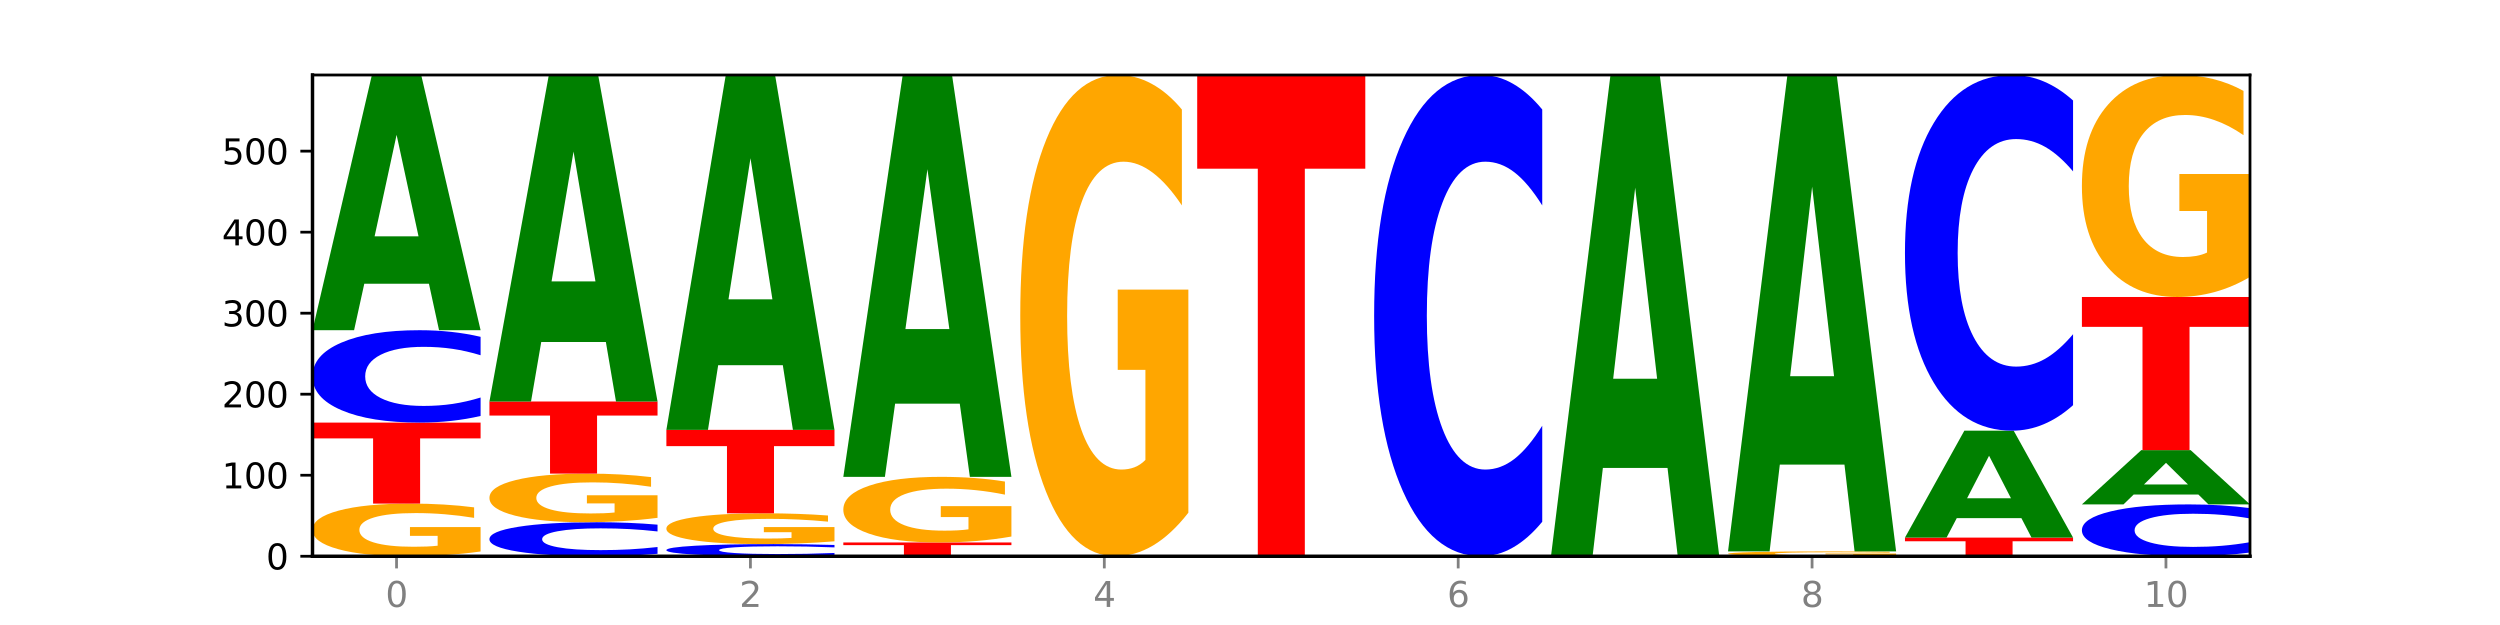
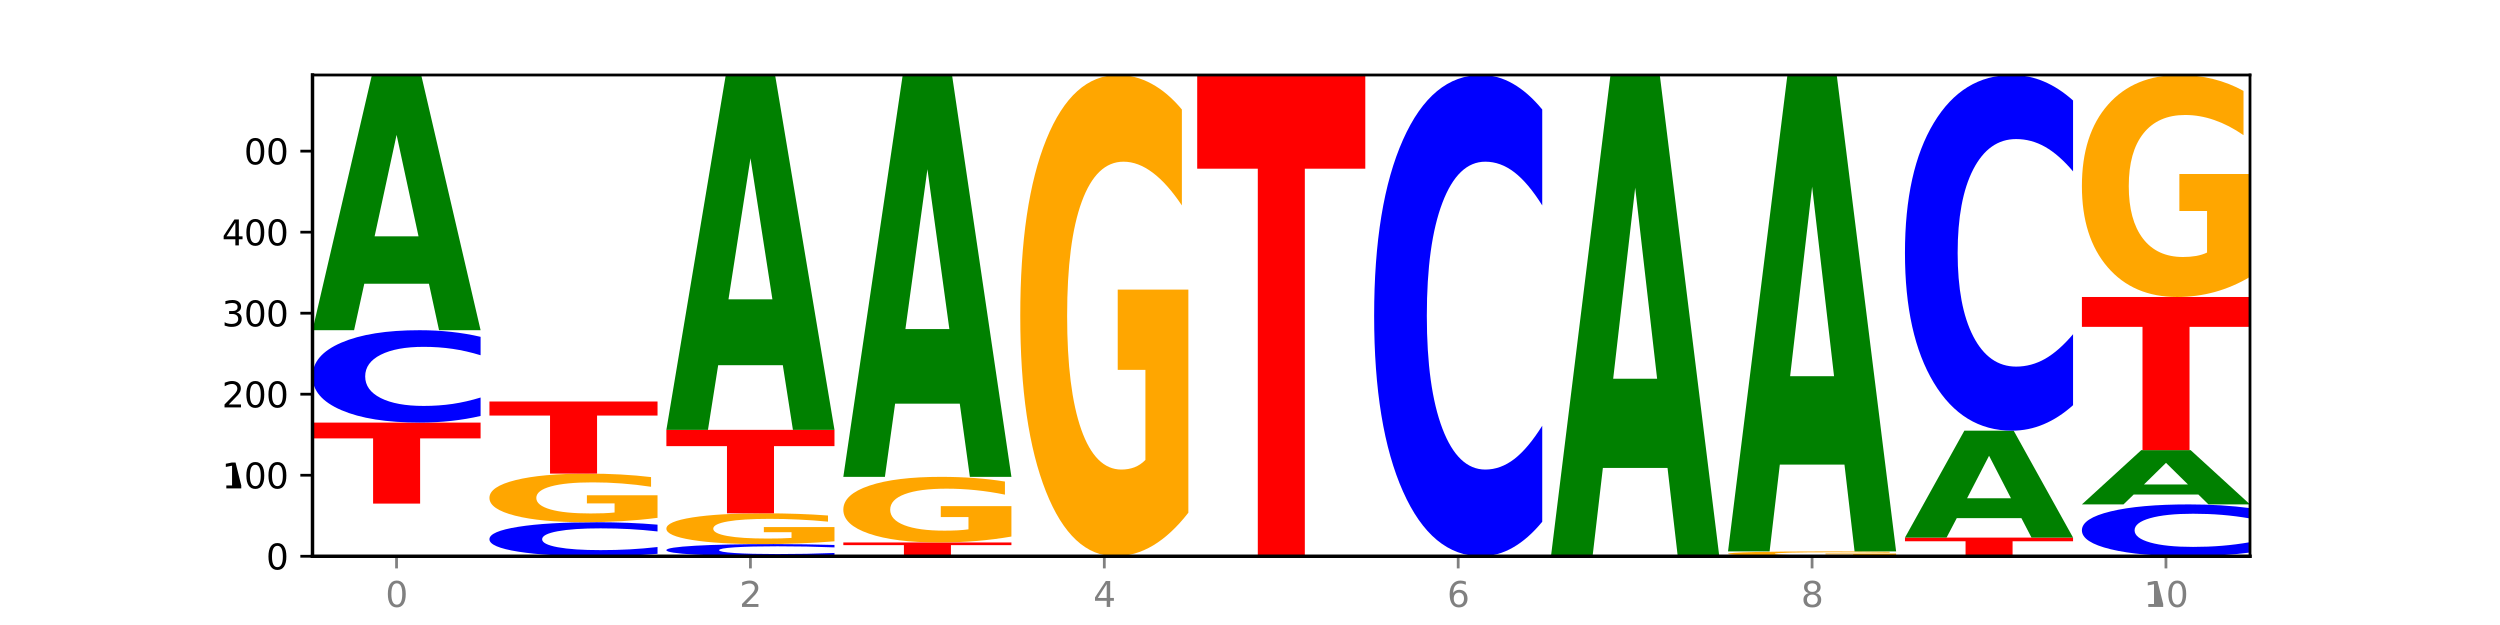
<svg xmlns="http://www.w3.org/2000/svg" xmlns:xlink="http://www.w3.org/1999/xlink" width="720pt" height="180pt" viewBox="0 0 720 180" version="1.1">
  <defs>
    <style type="text/css">*{stroke-linejoin: round; stroke-linecap: butt}</style>
  </defs>
  <g id="figure_1">
    <g id="patch_1">
      <path d="M 0 180  L 720 180  L 720 0  L 0 0  z " style="fill: #ffffff" />
    </g>
    <g id="axes_1">
      <g id="patch_2">
        <path d="M 90 160.2  L 648 160.2  L 648 21.6  L 90 21.6  z " style="fill: #ffffff" />
      </g>
      <g id="line2d_1">
        <path d="M 90 160.2  L 648 160.2  " clip-path="url(#p49f5792e43)" style="fill: none; stroke: #000000; stroke-width: 0.5; stroke-linecap: square" />
      </g>
      <g id="patch_3">
-         <path d="M 138.411 158.828  Q 133.529 159.514 128.277 159.859  Q 123.026 160.2 117.428 160.2  Q 104.777 160.2 97.389 158.157  Q 90 156.115 90 152.621  Q 90 149.087 97.519 147.06  Q 105.048 145.033 118.144 145.033  Q 123.189 145.033 127.811 145.309  Q 132.444 145.582 136.545 146.12  L 136.545 149.144  Q 132.313 148.451 128.126 148.11  Q 123.938 147.765 119.728 147.765  Q 111.938 147.765 107.717 149.025  Q 103.497 150.281 103.497 152.621  Q 103.497 154.94 107.566 156.205  Q 111.634 157.468 119.12 157.468  Q 121.16 157.468 122.907 157.396  Q 124.654 157.321 126.042 157.164  L 126.042 154.326  L 118.068 154.326  L 118.068 151.797  L 138.411 151.797  L 138.411 158.828  z " clip-path="url(#p49f5792e43)" style="fill: #ffa600" />
-       </g>
+         </g>
      <g id="patch_4">
        <path d="M 90 121.7  L 138.411 121.7  L 138.411 126.251  L 120.994 126.251  L 120.994 145.033  L 107.45 145.033  L 107.45 126.251  L 90 126.251  L 90 121.7  z " clip-path="url(#p49f5792e43)" style="fill: #ff0000" />
      </g>
      <g id="patch_5">
        <path d="M 138.411 119.793  Q 134.361 120.738 129.983 121.216  Q 125.604 121.7 120.835 121.7  Q 106.613 121.7 98.306 118.117  Q 90 114.535 90 108.408  Q 90 102.26 98.306 98.683  Q 106.613 95.1 120.835 95.1  Q 125.604 95.1 129.983 95.584  Q 134.361 96.062 138.411 97.007  L 138.411 102.309  Q 134.325 101.056 130.361 100.474  Q 126.397 99.891 122.018 99.891  Q 114.163 99.891 109.662 102.161  Q 105.173 104.425 105.173 108.408  Q 105.173 112.375 109.662 114.645  Q 114.163 116.909 122.018 116.909  Q 126.397 116.909 130.361 116.326  Q 134.325 115.738 138.411 114.485  L 138.411 119.793  z " clip-path="url(#p49f5792e43)" style="fill: #0000ff" />
      </g>
      <g id="patch_6">
        <path d="M 123.534 81.711  L 104.916 81.711  L 101.977 95.1  L 90 95.1  L 107.104 21.6  L 121.307 21.6  L 138.411 95.1  L 126.444 95.1  L 123.534 81.711  z M 107.886 68.069  L 120.535 68.069  L 114.22 38.833  L 107.886 68.069  z " clip-path="url(#p49f5792e43)" style="fill: #008000" />
      </g>
      <g id="patch_7">
        <path d="M 189.37 159.498  Q 185.32 159.846 180.942 160.022  Q 176.563 160.2 171.794 160.2  Q 157.572 160.2 149.265 158.88  Q 140.959 157.56 140.959 155.303  Q 140.959 153.038 149.265 151.72  Q 157.572 150.4 171.794 150.4  Q 176.563 150.4 180.942 150.578  Q 185.32 150.754 189.37 151.102  L 189.37 153.056  Q 185.284 152.594 181.32 152.38  Q 177.356 152.165 172.977 152.165  Q 165.122 152.165 160.621 153.001  Q 156.132 153.835 156.132 155.303  Q 156.132 156.765 160.621 157.601  Q 165.122 158.435 172.977 158.435  Q 177.356 158.435 181.32 158.22  Q 185.284 158.004 189.37 157.542  L 189.37 159.498  z " clip-path="url(#p49f5792e43)" style="fill: #0000ff" />
      </g>
      <g id="patch_8">
        <path d="M 189.37 149.133  Q 184.488 149.767 179.236 150.085  Q 173.985 150.4 168.387 150.4  Q 155.736 150.4 148.347 148.514  Q 140.959 146.629 140.959 143.404  Q 140.959 140.142 148.478 138.271  Q 156.007 136.4 169.103 136.4  Q 174.148 136.4 178.77 136.654  Q 183.403 136.906 187.504 137.404  L 187.504 140.194  Q 183.272 139.555 179.084 139.24  Q 174.896 138.922 170.687 138.922  Q 162.897 138.922 158.676 140.084  Q 154.456 141.244 154.456 143.404  Q 154.456 145.544 158.524 146.713  Q 162.593 147.878 170.079 147.878  Q 172.119 147.878 173.866 147.812  Q 175.613 147.742 177.001 147.598  L 177.001 144.978  L 169.027 144.978  L 169.027 142.644  L 189.37 142.644  L 189.37 149.133  z " clip-path="url(#p49f5792e43)" style="fill: #ffa600" />
      </g>
      <g id="patch_9">
        <path d="M 140.959 115.633  L 189.37 115.633  L 189.37 119.683  L 171.953 119.683  L 171.953 136.4  L 158.409 136.4  L 158.409 119.683  L 140.959 119.683  L 140.959 115.633  z " clip-path="url(#p49f5792e43)" style="fill: #ff0000" />
      </g>
      <g id="patch_10">
-         <path d="M 174.493 98.503  L 155.875 98.503  L 152.935 115.633  L 140.959 115.633  L 158.063 21.6  L 172.266 21.6  L 189.37 115.633  L 177.403 115.633  L 174.493 98.503  z M 158.845 81.051  L 171.494 81.051  L 165.179 43.647  L 158.845 81.051  z " clip-path="url(#p49f5792e43)" style="fill: #008000" />
-       </g>
+         </g>
      <g id="patch_11">
        <path d="M 240.329 159.949  Q 236.279 160.073 231.9 160.136  Q 227.522 160.2 222.753 160.2  Q 208.53 160.2 200.224 159.729  Q 191.918 159.257 191.918 158.451  Q 191.918 157.642 200.224 157.171  Q 208.53 156.7 222.753 156.7  Q 227.522 156.7 231.9 156.764  Q 236.279 156.827 240.329 156.951  L 240.329 157.649  Q 236.243 157.484 232.279 157.407  Q 228.314 157.33 223.936 157.33  Q 216.081 157.33 211.58 157.629  Q 207.091 157.927 207.091 158.451  Q 207.091 158.973 211.58 159.272  Q 216.081 159.57 223.936 159.57  Q 228.314 159.57 232.279 159.493  Q 236.243 159.416 240.329 159.251  L 240.329 159.949  z " clip-path="url(#p49f5792e43)" style="fill: #0000ff" />
      </g>
      <g id="patch_12">
        <path d="M 240.329 155.898  Q 235.446 156.299 230.195 156.5  Q 224.944 156.7 219.346 156.7  Q 206.695 156.7 199.306 155.506  Q 191.918 154.312 191.918 152.269  Q 191.918 150.203 199.437 149.018  Q 206.966 147.833 220.062 147.833  Q 225.107 147.833 229.729 147.995  Q 234.361 148.154 238.463 148.469  L 238.463 150.236  Q 234.231 149.832 230.043 149.632  Q 225.855 149.43 221.646 149.43  Q 213.856 149.43 209.635 150.167  Q 205.415 150.901 205.415 152.269  Q 205.415 153.625 209.483 154.365  Q 213.552 155.103 221.038 155.103  Q 223.078 155.103 224.825 155.061  Q 226.571 155.017 227.96 154.925  L 227.96 153.266  L 219.986 153.266  L 219.986 151.788  L 240.329 151.788  L 240.329 155.898  z " clip-path="url(#p49f5792e43)" style="fill: #ffa600" />
      </g>
      <g id="patch_13">
        <path d="M 191.918 123.8  L 240.329 123.8  L 240.329 128.487  L 222.912 128.487  L 222.912 147.833  L 209.368 147.833  L 209.368 128.487  L 191.918 128.487  L 191.918 123.8  z " clip-path="url(#p49f5792e43)" style="fill: #ff0000" />
      </g>
      <g id="patch_14">
        <path d="M 225.452 105.182  L 206.834 105.182  L 203.894 123.8  L 191.918 123.8  L 209.021 21.6  L 223.225 21.6  L 240.329 123.8  L 228.362 123.8  L 225.452 105.182  z M 209.803 86.214  L 222.453 86.214  L 216.138 45.562  L 209.803 86.214  z " clip-path="url(#p49f5792e43)" style="fill: #008000" />
      </g>
      <g id="patch_15">
        <path d="M 242.877 156.233  L 291.288 156.233  L 291.288 157.007  L 273.871 157.007  L 273.871 160.2  L 260.327 160.2  L 260.327 157.007  L 242.877 157.007  L 242.877 156.233  z " clip-path="url(#p49f5792e43)" style="fill: #ff0000" />
      </g>
      <g id="patch_16">
        <path d="M 291.288 154.523  Q 286.405 155.378 281.154 155.808  Q 275.903 156.233 270.305 156.233  Q 257.654 156.233 250.265 153.688  Q 242.877 151.142 242.877 146.789  Q 242.877 142.385 250.395 139.859  Q 257.925 137.333 271.021 137.333  Q 276.066 137.333 280.688 137.677  Q 285.32 138.017 289.422 138.688  L 289.422 142.456  Q 285.19 141.593 281.002 141.167  Q 276.814 140.738 272.605 140.738  Q 264.815 140.738 260.594 142.307  Q 256.374 143.873 256.374 146.789  Q 256.374 149.678 260.442 151.256  Q 264.511 152.829 271.997 152.829  Q 274.037 152.829 275.784 152.739  Q 277.53 152.645 278.919 152.45  L 278.919 148.913  L 270.945 148.913  L 270.945 145.762  L 291.288 145.762  L 291.288 154.523  z " clip-path="url(#p49f5792e43)" style="fill: #ffa600" />
      </g>
      <g id="patch_17">
        <path d="M 276.411 116.25  L 257.793 116.25  L 254.853 137.333  L 242.877 137.333  L 259.98 21.6  L 274.184 21.6  L 291.288 137.333  L 279.321 137.333  L 276.411 116.25  z M 260.762 94.77  L 273.412 94.77  L 267.097 48.735  L 260.762 94.77  z " clip-path="url(#p49f5792e43)" style="fill: #008000" />
      </g>
      <g id="patch_18">
        <path d="M 342.247 147.66  Q 337.364 153.93 332.113 157.079  Q 326.862 160.2 321.263 160.2  Q 308.613 160.2 301.224 141.533  Q 293.836 122.866 293.836 90.943  Q 293.836 58.648 301.354 40.124  Q 308.884 21.6 321.98 21.6  Q 327.025 21.6 331.647 24.119  Q 336.279 26.61 340.38 31.535  L 340.38 59.163  Q 336.149 52.836 331.961 49.715  Q 327.773 46.566 323.564 46.566  Q 315.774 46.566 311.553 58.075  Q 307.333 69.556 307.333 90.943  Q 307.333 112.129 311.401 123.696  Q 315.47 135.234 322.956 135.234  Q 324.996 135.234 326.742 134.576  Q 328.489 133.889 329.878 132.457  L 329.878 106.518  L 321.904 106.518  L 321.904 83.413  L 342.247 83.413  L 342.247 147.66  z " clip-path="url(#p49f5792e43)" style="fill: #ffa600" />
      </g>
      <g id="patch_19">
        <path d="M 393.205 160.183  Q 389.156 160.192 384.777 160.196  Q 380.398 160.2 375.629 160.2  Q 361.407 160.2 353.101 160.169  Q 344.795 160.137 344.795 160.083  Q 344.795 160.029 353.101 159.998  Q 361.407 159.967 375.629 159.967  Q 380.398 159.967 384.777 159.971  Q 389.156 159.975 393.205 159.983  L 393.205 160.03  Q 389.119 160.019 385.155 160.014  Q 381.191 160.009 376.812 160.009  Q 368.957 160.009 364.457 160.029  Q 359.968 160.048 359.968 160.083  Q 359.968 160.118 364.457 160.138  Q 368.957 160.158 376.812 160.158  Q 381.191 160.158 385.155 160.153  Q 389.119 160.148 393.205 160.137  L 393.205 160.183  z " clip-path="url(#p49f5792e43)" style="fill: #0000ff" />
      </g>
      <g id="patch_20">
        <path d="M 344.795 21.6  L 393.205 21.6  L 393.205 48.585  L 375.789 48.585  L 375.789 159.967  L 362.245 159.967  L 362.245 48.585  L 344.795 48.585  L 344.795 21.6  z " clip-path="url(#p49f5792e43)" style="fill: #ff0000" />
      </g>
      <g id="patch_21">
        <path d="M 444.164 150.265  Q 440.115 155.19 435.736 157.681  Q 431.357 160.2 426.588 160.2  Q 412.366 160.2 404.06 141.533  Q 395.753 122.866 395.753 90.943  Q 395.753 58.905 404.06 40.267  Q 412.366 21.6 426.588 21.6  Q 431.357 21.6 435.736 24.119  Q 440.115 26.61 444.164 31.535  L 444.164 59.163  Q 440.078 52.635 436.114 49.601  Q 432.15 46.566 427.771 46.566  Q 419.916 46.566 415.415 58.39  Q 410.927 70.186 410.927 90.943  Q 410.927 111.614 415.415 123.439  Q 419.916 135.234 427.771 135.234  Q 432.15 135.234 436.114 132.199  Q 440.078 129.136 444.164 122.608  L 444.164 150.265  z " clip-path="url(#p49f5792e43)" style="fill: #0000ff" />
      </g>
      <g id="patch_22">
-         <path d="M 495.123 160.183  Q 491.074 160.192 486.695 160.196  Q 482.316 160.2 477.547 160.2  Q 463.325 160.2 455.019 160.169  Q 446.712 160.137 446.712 160.083  Q 446.712 160.029 455.019 159.998  Q 463.325 159.967 477.547 159.967  Q 482.316 159.967 486.695 159.971  Q 491.074 159.975 495.123 159.983  L 495.123 160.03  Q 491.037 160.019 487.073 160.014  Q 483.109 160.009 478.73 160.009  Q 470.875 160.009 466.374 160.029  Q 461.886 160.048 461.886 160.083  Q 461.886 160.118 466.374 160.138  Q 470.875 160.158 478.73 160.158  Q 483.109 160.158 487.073 160.153  Q 491.037 160.148 495.123 160.137  L 495.123 160.183  z " clip-path="url(#p49f5792e43)" style="fill: #0000ff" />
-       </g>
+         </g>
      <g id="patch_23">
        <path d="M 480.247 134.761  L 461.629 134.761  L 458.689 159.967  L 446.712 159.967  L 463.816 21.6  L 478.02 21.6  L 495.123 159.967  L 483.157 159.967  L 480.247 134.761  z M 464.598 109.08  L 477.248 109.08  L 470.933 54.042  L 464.598 109.08  z " clip-path="url(#p49f5792e43)" style="fill: #008000" />
      </g>
      <g id="patch_24">
        <path d="M 546.082 160.073  Q 541.2 160.137 535.949 160.168  Q 530.697 160.2 525.099 160.2  Q 512.448 160.2 505.06 160.011  Q 497.671 159.823 497.671 159.5  Q 497.671 159.174 505.19 158.987  Q 512.72 158.8 525.815 158.8  Q 530.86 158.8 535.482 158.825  Q 540.115 158.851 544.216 158.9  L 544.216 159.179  Q 539.985 159.116 535.797 159.084  Q 531.609 159.052 527.399 159.052  Q 519.609 159.052 515.389 159.168  Q 511.168 159.284 511.168 159.5  Q 511.168 159.714 515.237 159.831  Q 519.305 159.948 526.792 159.948  Q 528.831 159.948 530.578 159.941  Q 532.325 159.934 533.714 159.92  L 533.714 159.658  L 525.739 159.658  L 525.739 159.424  L 546.082 159.424  L 546.082 160.073  z " clip-path="url(#p49f5792e43)" style="fill: #ffa600" />
      </g>
      <g id="patch_25">
        <path d="M 531.206 133.806  L 512.587 133.806  L 509.648 158.8  L 497.671 158.8  L 514.775 21.6  L 528.979 21.6  L 546.082 158.8  L 534.116 158.8  L 531.206 133.806  z M 515.557 108.342  L 528.206 108.342  L 521.892 53.768  L 515.557 108.342  z " clip-path="url(#p49f5792e43)" style="fill: #008000" />
      </g>
      <g id="patch_26">
        <path d="M 548.63 154.833  L 597.041 154.833  L 597.041 155.88  L 579.624 155.88  L 579.624 160.2  L 566.081 160.2  L 566.081 155.88  L 548.63 155.88  L 548.63 154.833  z " clip-path="url(#p49f5792e43)" style="fill: #ff0000" />
      </g>
      <g id="patch_27">
        <path d="M 582.164 149.223  L 563.546 149.223  L 560.607 154.833  L 548.63 154.833  L 565.734 124.033  L 579.937 124.033  L 597.041 154.833  L 585.074 154.833  L 582.164 149.223  z M 566.516 143.506  L 579.165 143.506  L 572.85 131.255  L 566.516 143.506  z " clip-path="url(#p49f5792e43)" style="fill: #008000" />
      </g>
      <g id="patch_28">
        <path d="M 597.041 116.691  Q 592.992 120.33 588.613 122.171  Q 584.234 124.033 579.465 124.033  Q 565.243 124.033 556.936 110.237  Q 548.63 96.441 548.63 72.848  Q 548.63 49.171 556.936 35.396  Q 565.243 21.6 579.465 21.6  Q 584.234 21.6 588.613 23.462  Q 592.992 25.303 597.041 28.942  L 597.041 49.361  Q 592.955 44.537 588.991 42.294  Q 585.027 40.051 580.648 40.051  Q 572.793 40.051 568.292 48.79  Q 563.804 57.508 563.804 72.848  Q 563.804 88.126 568.292 96.864  Q 572.793 105.582 580.648 105.582  Q 585.027 105.582 588.991 103.339  Q 592.955 101.075 597.041 96.251  L 597.041 116.691  z " clip-path="url(#p49f5792e43)" style="fill: #0000ff" />
      </g>
      <g id="patch_29">
        <path d="M 648 159.13  Q 643.951 159.66 639.572 159.929  Q 635.193 160.2 630.424 160.2  Q 616.202 160.2 607.895 158.189  Q 599.589 156.177 599.589 152.738  Q 599.589 149.286 607.895 147.278  Q 616.202 145.267 630.424 145.267  Q 635.193 145.267 639.572 145.538  Q 643.951 145.806 648 146.337  L 648 149.314  Q 643.914 148.611 639.95 148.284  Q 635.986 147.957 631.607 147.957  Q 623.752 147.957 619.251 149.231  Q 614.762 150.502 614.762 152.738  Q 614.762 154.965 619.251 156.239  Q 623.752 157.51 631.607 157.51  Q 635.986 157.51 639.95 157.183  Q 643.914 156.853 648 156.15  L 648 159.13  z " clip-path="url(#p49f5792e43)" style="fill: #0000ff" />
      </g>
      <g id="patch_30">
        <path d="M 633.123 142.419  L 614.505 142.419  L 611.566 145.267  L 599.589 145.267  L 616.693 129.633  L 630.896 129.633  L 648 145.267  L 636.033 145.267  L 633.123 142.419  z M 617.475 139.517  L 630.124 139.517  L 623.809 133.299  L 617.475 139.517  z " clip-path="url(#p49f5792e43)" style="fill: #008000" />
      </g>
      <g id="patch_31">
        <path d="M 599.589 85.533  L 648 85.533  L 648 94.134  L 630.583 94.134  L 630.583 129.633  L 617.04 129.633  L 617.04 94.134  L 599.589 94.134  L 599.589 85.533  z " clip-path="url(#p49f5792e43)" style="fill: #ff0000" />
      </g>
      <g id="patch_32">
        <path d="M 648 79.749  Q 643.118 82.641 637.866 84.094  Q 632.615 85.533 627.017 85.533  Q 614.366 85.533 606.978 76.923  Q 599.589 68.312 599.589 53.586  Q 599.589 38.689 607.108 30.145  Q 614.637 21.6 627.733 21.6  Q 632.778 21.6 637.4 22.762  Q 642.033 23.911 646.134 26.183  L 646.134 38.927  Q 641.903 36.008 637.715 34.569  Q 633.527 33.116 629.317 33.116  Q 621.527 33.116 617.306 38.425  Q 613.086 43.721 613.086 53.586  Q 613.086 63.359 617.155 68.695  Q 621.223 74.017 628.709 74.017  Q 630.749 74.017 632.496 73.713  Q 634.243 73.396 635.631 72.736  L 635.631 60.771  L 627.657 60.771  L 627.657 50.113  L 648 50.113  L 648 79.749  z " clip-path="url(#p49f5792e43)" style="fill: #ffa600" />
      </g>
      <g id="matplotlib.axis_1">
        <g id="xtick_1">
          <g id="line2d_2">
            <defs>
              <path id="m5270541f97" d="M 0 0  L 0 3.5  " style="stroke: #808080; stroke-width: 0.8" />
            </defs>
            <g>
              <use xlink:href="#m5270541f97" x="114.205" y="160.2" style="fill: #808080; stroke: #808080; stroke-width: 0.8" />
            </g>
          </g>
          <g id="text_1">
            <g style="fill: #808080" transform="translate(111.024 174.798) scale(0.1 -0.1)">
              <defs>
                <path id="DejaVuSans-30" d="M 2034 4250  Q 1547 4250 1301 3770  Q 1056 3291 1056 2328  Q 1056 1369 1301 889  Q 1547 409 2034 409  Q 2525 409 2770 889  Q 3016 1369 3016 2328  Q 3016 3291 2770 3770  Q 2525 4250 2034 4250  z M 2034 4750  Q 2819 4750 3233 4129  Q 3647 3509 3647 2328  Q 3647 1150 3233 529  Q 2819 -91 2034 -91  Q 1250 -91 836 529  Q 422 1150 422 2328  Q 422 3509 836 4129  Q 1250 4750 2034 4750  z " transform="scale(0.016)" />
              </defs>
              <use xlink:href="#DejaVuSans-30" />
            </g>
          </g>
        </g>
        <g id="xtick_2">
          <g id="line2d_3">
            <g>
              <use xlink:href="#m5270541f97" x="216.123" y="160.2" style="fill: #808080; stroke: #808080; stroke-width: 0.8" />
            </g>
          </g>
          <g id="text_2">
            <g style="fill: #808080" transform="translate(212.942 174.798) scale(0.1 -0.1)">
              <defs>
                <path id="DejaVuSans-32" d="M 1228 531  L 3431 531  L 3431 0  L 469 0  L 469 531  Q 828 903 1448 1529  Q 2069 2156 2228 2338  Q 2531 2678 2651 2914  Q 2772 3150 2772 3378  Q 2772 3750 2511 3984  Q 2250 4219 1831 4219  Q 1534 4219 1204 4116  Q 875 4013 500 3803  L 500 4441  Q 881 4594 1212 4672  Q 1544 4750 1819 4750  Q 2544 4750 2975 4387  Q 3406 4025 3406 3419  Q 3406 3131 3298 2873  Q 3191 2616 2906 2266  Q 2828 2175 2409 1742  Q 1991 1309 1228 531  z " transform="scale(0.016)" />
              </defs>
              <use xlink:href="#DejaVuSans-32" />
            </g>
          </g>
        </g>
        <g id="xtick_3">
          <g id="line2d_4">
            <g>
              <use xlink:href="#m5270541f97" x="318.041" y="160.2" style="fill: #808080; stroke: #808080; stroke-width: 0.8" />
            </g>
          </g>
          <g id="text_3">
            <g style="fill: #808080" transform="translate(314.86 174.798) scale(0.1 -0.1)">
              <defs>
                <path id="DejaVuSans-34" d="M 2419 4116  L 825 1625  L 2419 1625  L 2419 4116  z M 2253 4666  L 3047 4666  L 3047 1625  L 3713 1625  L 3713 1100  L 3047 1100  L 3047 0  L 2419 0  L 2419 1100  L 313 1100  L 313 1709  L 2253 4666  z " transform="scale(0.016)" />
              </defs>
              <use xlink:href="#DejaVuSans-34" />
            </g>
          </g>
        </g>
        <g id="xtick_4">
          <g id="line2d_5">
            <g>
              <use xlink:href="#m5270541f97" x="419.959" y="160.2" style="fill: #808080; stroke: #808080; stroke-width: 0.8" />
            </g>
          </g>
          <g id="text_4">
            <g style="fill: #808080" transform="translate(416.778 174.798) scale(0.1 -0.1)">
              <defs>
                <path id="DejaVuSans-36" d="M 2113 2584  Q 1688 2584 1439 2293  Q 1191 2003 1191 1497  Q 1191 994 1439 701  Q 1688 409 2113 409  Q 2538 409 2786 701  Q 3034 994 3034 1497  Q 3034 2003 2786 2293  Q 2538 2584 2113 2584  z M 3366 4563  L 3366 3988  Q 3128 4100 2886 4159  Q 2644 4219 2406 4219  Q 1781 4219 1451 3797  Q 1122 3375 1075 2522  Q 1259 2794 1537 2939  Q 1816 3084 2150 3084  Q 2853 3084 3261 2657  Q 3669 2231 3669 1497  Q 3669 778 3244 343  Q 2819 -91 2113 -91  Q 1303 -91 875 529  Q 447 1150 447 2328  Q 447 3434 972 4092  Q 1497 4750 2381 4750  Q 2619 4750 2861 4703  Q 3103 4656 3366 4563  z " transform="scale(0.016)" />
              </defs>
              <use xlink:href="#DejaVuSans-36" />
            </g>
          </g>
        </g>
        <g id="xtick_5">
          <g id="line2d_6">
            <g>
              <use xlink:href="#m5270541f97" x="521.877" y="160.2" style="fill: #808080; stroke: #808080; stroke-width: 0.8" />
            </g>
          </g>
          <g id="text_5">
            <g style="fill: #808080" transform="translate(518.695 174.798) scale(0.1 -0.1)">
              <defs>
                <path id="DejaVuSans-38" d="M 2034 2216  Q 1584 2216 1326 1975  Q 1069 1734 1069 1313  Q 1069 891 1326 650  Q 1584 409 2034 409  Q 2484 409 2743 651  Q 3003 894 3003 1313  Q 3003 1734 2745 1975  Q 2488 2216 2034 2216  z M 1403 2484  Q 997 2584 770 2862  Q 544 3141 544 3541  Q 544 4100 942 4425  Q 1341 4750 2034 4750  Q 2731 4750 3128 4425  Q 3525 4100 3525 3541  Q 3525 3141 3298 2862  Q 3072 2584 2669 2484  Q 3125 2378 3379 2068  Q 3634 1759 3634 1313  Q 3634 634 3220 271  Q 2806 -91 2034 -91  Q 1263 -91 848 271  Q 434 634 434 1313  Q 434 1759 690 2068  Q 947 2378 1403 2484  z M 1172 3481  Q 1172 3119 1398 2916  Q 1625 2713 2034 2713  Q 2441 2713 2670 2916  Q 2900 3119 2900 3481  Q 2900 3844 2670 4047  Q 2441 4250 2034 4250  Q 1625 4250 1398 4047  Q 1172 3844 1172 3481  z " transform="scale(0.016)" />
              </defs>
              <use xlink:href="#DejaVuSans-38" />
            </g>
          </g>
        </g>
        <g id="xtick_6">
          <g id="line2d_7">
            <g>
              <use xlink:href="#m5270541f97" x="623.795" y="160.2" style="fill: #808080; stroke: #808080; stroke-width: 0.8" />
            </g>
          </g>
          <g id="text_6">
            <g style="fill: #808080" transform="translate(617.432 174.798) scale(0.1 -0.1)">
              <defs>
-                 <path id="DejaVuSans-31" d="M 794 531  L 1825 531  L 1825 4091  L 703 3866  L 703 4441  L 1819 4666  L 2450 4666  L 2450 531  L 3481 531  L 3481 0  L 794 0  L 794 531  z " transform="scale(0.016)" />
+                 <path id="DejaVuSans-31" d="M 794 531  L 1825 531  L 1825 4091  L 703 3866  L 703 4441  L 1819 4666  L 2450 4666  L 3481 531  L 3481 0  L 794 0  L 794 531  z " transform="scale(0.016)" />
              </defs>
              <use xlink:href="#DejaVuSans-31" />
              <use xlink:href="#DejaVuSans-30" x="63.623" />
            </g>
          </g>
        </g>
      </g>
      <g id="matplotlib.axis_2">
        <g id="ytick_1">
          <g id="line2d_8">
            <defs>
              <path id="m1bb1b5551f" d="M 0 0  L -3.5 0  " style="stroke: #000000; stroke-width: 0.8" />
            </defs>
            <g>
              <use xlink:href="#m1bb1b5551f" x="90" y="160.2" style="stroke: #000000; stroke-width: 0.8" />
            </g>
          </g>
          <g id="text_7">
            <g transform="translate(76.638 163.999) scale(0.1 -0.1)">
              <use xlink:href="#DejaVuSans-30" />
            </g>
          </g>
        </g>
        <g id="ytick_2">
          <g id="line2d_9">
            <g>
              <use xlink:href="#m1bb1b5551f" x="90" y="136.867" style="stroke: #000000; stroke-width: 0.8" />
            </g>
          </g>
          <g id="text_8">
            <g transform="translate(63.913 140.666) scale(0.1 -0.1)">
              <use xlink:href="#DejaVuSans-31" />
              <use xlink:href="#DejaVuSans-30" x="63.623" />
              <use xlink:href="#DejaVuSans-30" x="127.246" />
            </g>
          </g>
        </g>
        <g id="ytick_3">
          <g id="line2d_10">
            <g>
              <use xlink:href="#m1bb1b5551f" x="90" y="113.533" style="stroke: #000000; stroke-width: 0.8" />
            </g>
          </g>
          <g id="text_9">
            <g transform="translate(63.913 117.333) scale(0.1 -0.1)">
              <use xlink:href="#DejaVuSans-32" />
              <use xlink:href="#DejaVuSans-30" x="63.623" />
              <use xlink:href="#DejaVuSans-30" x="127.246" />
            </g>
          </g>
        </g>
        <g id="ytick_4">
          <g id="line2d_11">
            <g>
              <use xlink:href="#m1bb1b5551f" x="90" y="90.2" style="stroke: #000000; stroke-width: 0.8" />
            </g>
          </g>
          <g id="text_10">
            <g transform="translate(63.913 93.999) scale(0.1 -0.1)">
              <defs>
                <path id="DejaVuSans-33" d="M 2597 2516  Q 3050 2419 3304 2112  Q 3559 1806 3559 1356  Q 3559 666 3084 287  Q 2609 -91 1734 -91  Q 1441 -91 1130 -33  Q 819 25 488 141  L 488 750  Q 750 597 1062 519  Q 1375 441 1716 441  Q 2309 441 2620 675  Q 2931 909 2931 1356  Q 2931 1769 2642 2001  Q 2353 2234 1838 2234  L 1294 2234  L 1294 2753  L 1863 2753  Q 2328 2753 2575 2939  Q 2822 3125 2822 3475  Q 2822 3834 2567 4026  Q 2313 4219 1838 4219  Q 1578 4219 1281 4162  Q 984 4106 628 3988  L 628 4550  Q 988 4650 1302 4700  Q 1616 4750 1894 4750  Q 2613 4750 3031 4423  Q 3450 4097 3450 3541  Q 3450 3153 3228 2886  Q 3006 2619 2597 2516  z " transform="scale(0.016)" />
              </defs>
              <use xlink:href="#DejaVuSans-33" />
              <use xlink:href="#DejaVuSans-30" x="63.623" />
              <use xlink:href="#DejaVuSans-30" x="127.246" />
            </g>
          </g>
        </g>
        <g id="ytick_5">
          <g id="line2d_12">
            <g>
              <use xlink:href="#m1bb1b5551f" x="90" y="66.867" style="stroke: #000000; stroke-width: 0.8" />
            </g>
          </g>
          <g id="text_11">
            <g transform="translate(63.913 70.666) scale(0.1 -0.1)">
              <use xlink:href="#DejaVuSans-34" />
              <use xlink:href="#DejaVuSans-30" x="63.623" />
              <use xlink:href="#DejaVuSans-30" x="127.246" />
            </g>
          </g>
        </g>
        <g id="ytick_6">
          <g id="line2d_13">
            <g>
              <use xlink:href="#m1bb1b5551f" x="90" y="43.533" style="stroke: #000000; stroke-width: 0.8" />
            </g>
          </g>
          <g id="text_12">
            <g transform="translate(63.913 47.333) scale(0.1 -0.1)">
              <defs>
-                 <path id="DejaVuSans-35" d="M 691 4666  L 3169 4666  L 3169 4134  L 1269 4134  L 1269 2991  Q 1406 3038 1543 3061  Q 1681 3084 1819 3084  Q 2600 3084 3056 2656  Q 3513 2228 3513 1497  Q 3513 744 3044 326  Q 2575 -91 1722 -91  Q 1428 -91 1123 -41  Q 819 9 494 109  L 494 744  Q 775 591 1075 516  Q 1375 441 1709 441  Q 2250 441 2565 725  Q 2881 1009 2881 1497  Q 2881 1984 2565 2268  Q 2250 2553 1709 2553  Q 1456 2553 1204 2497  Q 953 2441 691 2322  L 691 4666  z " transform="scale(0.016)" />
-               </defs>
+                 </defs>
              <use xlink:href="#DejaVuSans-35" />
              <use xlink:href="#DejaVuSans-30" x="63.623" />
              <use xlink:href="#DejaVuSans-30" x="127.246" />
            </g>
          </g>
        </g>
      </g>
      <g id="patch_33">
        <path d="M 90 160.2  L 90 21.6  " style="fill: none; stroke: #000000; stroke-linejoin: miter; stroke-linecap: square" />
      </g>
      <g id="patch_34">
        <path d="M 648 160.2  L 648 21.6  " style="fill: none; stroke: #000000; stroke-width: 0.8; stroke-linejoin: miter; stroke-linecap: square" />
      </g>
      <g id="patch_35">
        <path d="M 90 160.2  L 648 160.2  " style="fill: none; stroke: #000000; stroke-linejoin: miter; stroke-linecap: square" />
      </g>
      <g id="patch_36">
        <path d="M 90 21.6  L 648 21.6  " style="fill: none; stroke: #000000; stroke-width: 0.8; stroke-linejoin: miter; stroke-linecap: square" />
      </g>
    </g>
  </g>
  <defs>
    <clipPath id="p49f5792e43">
      <rect x="90" y="21.6" width="558" height="138.6" />
    </clipPath>
  </defs>
</svg>